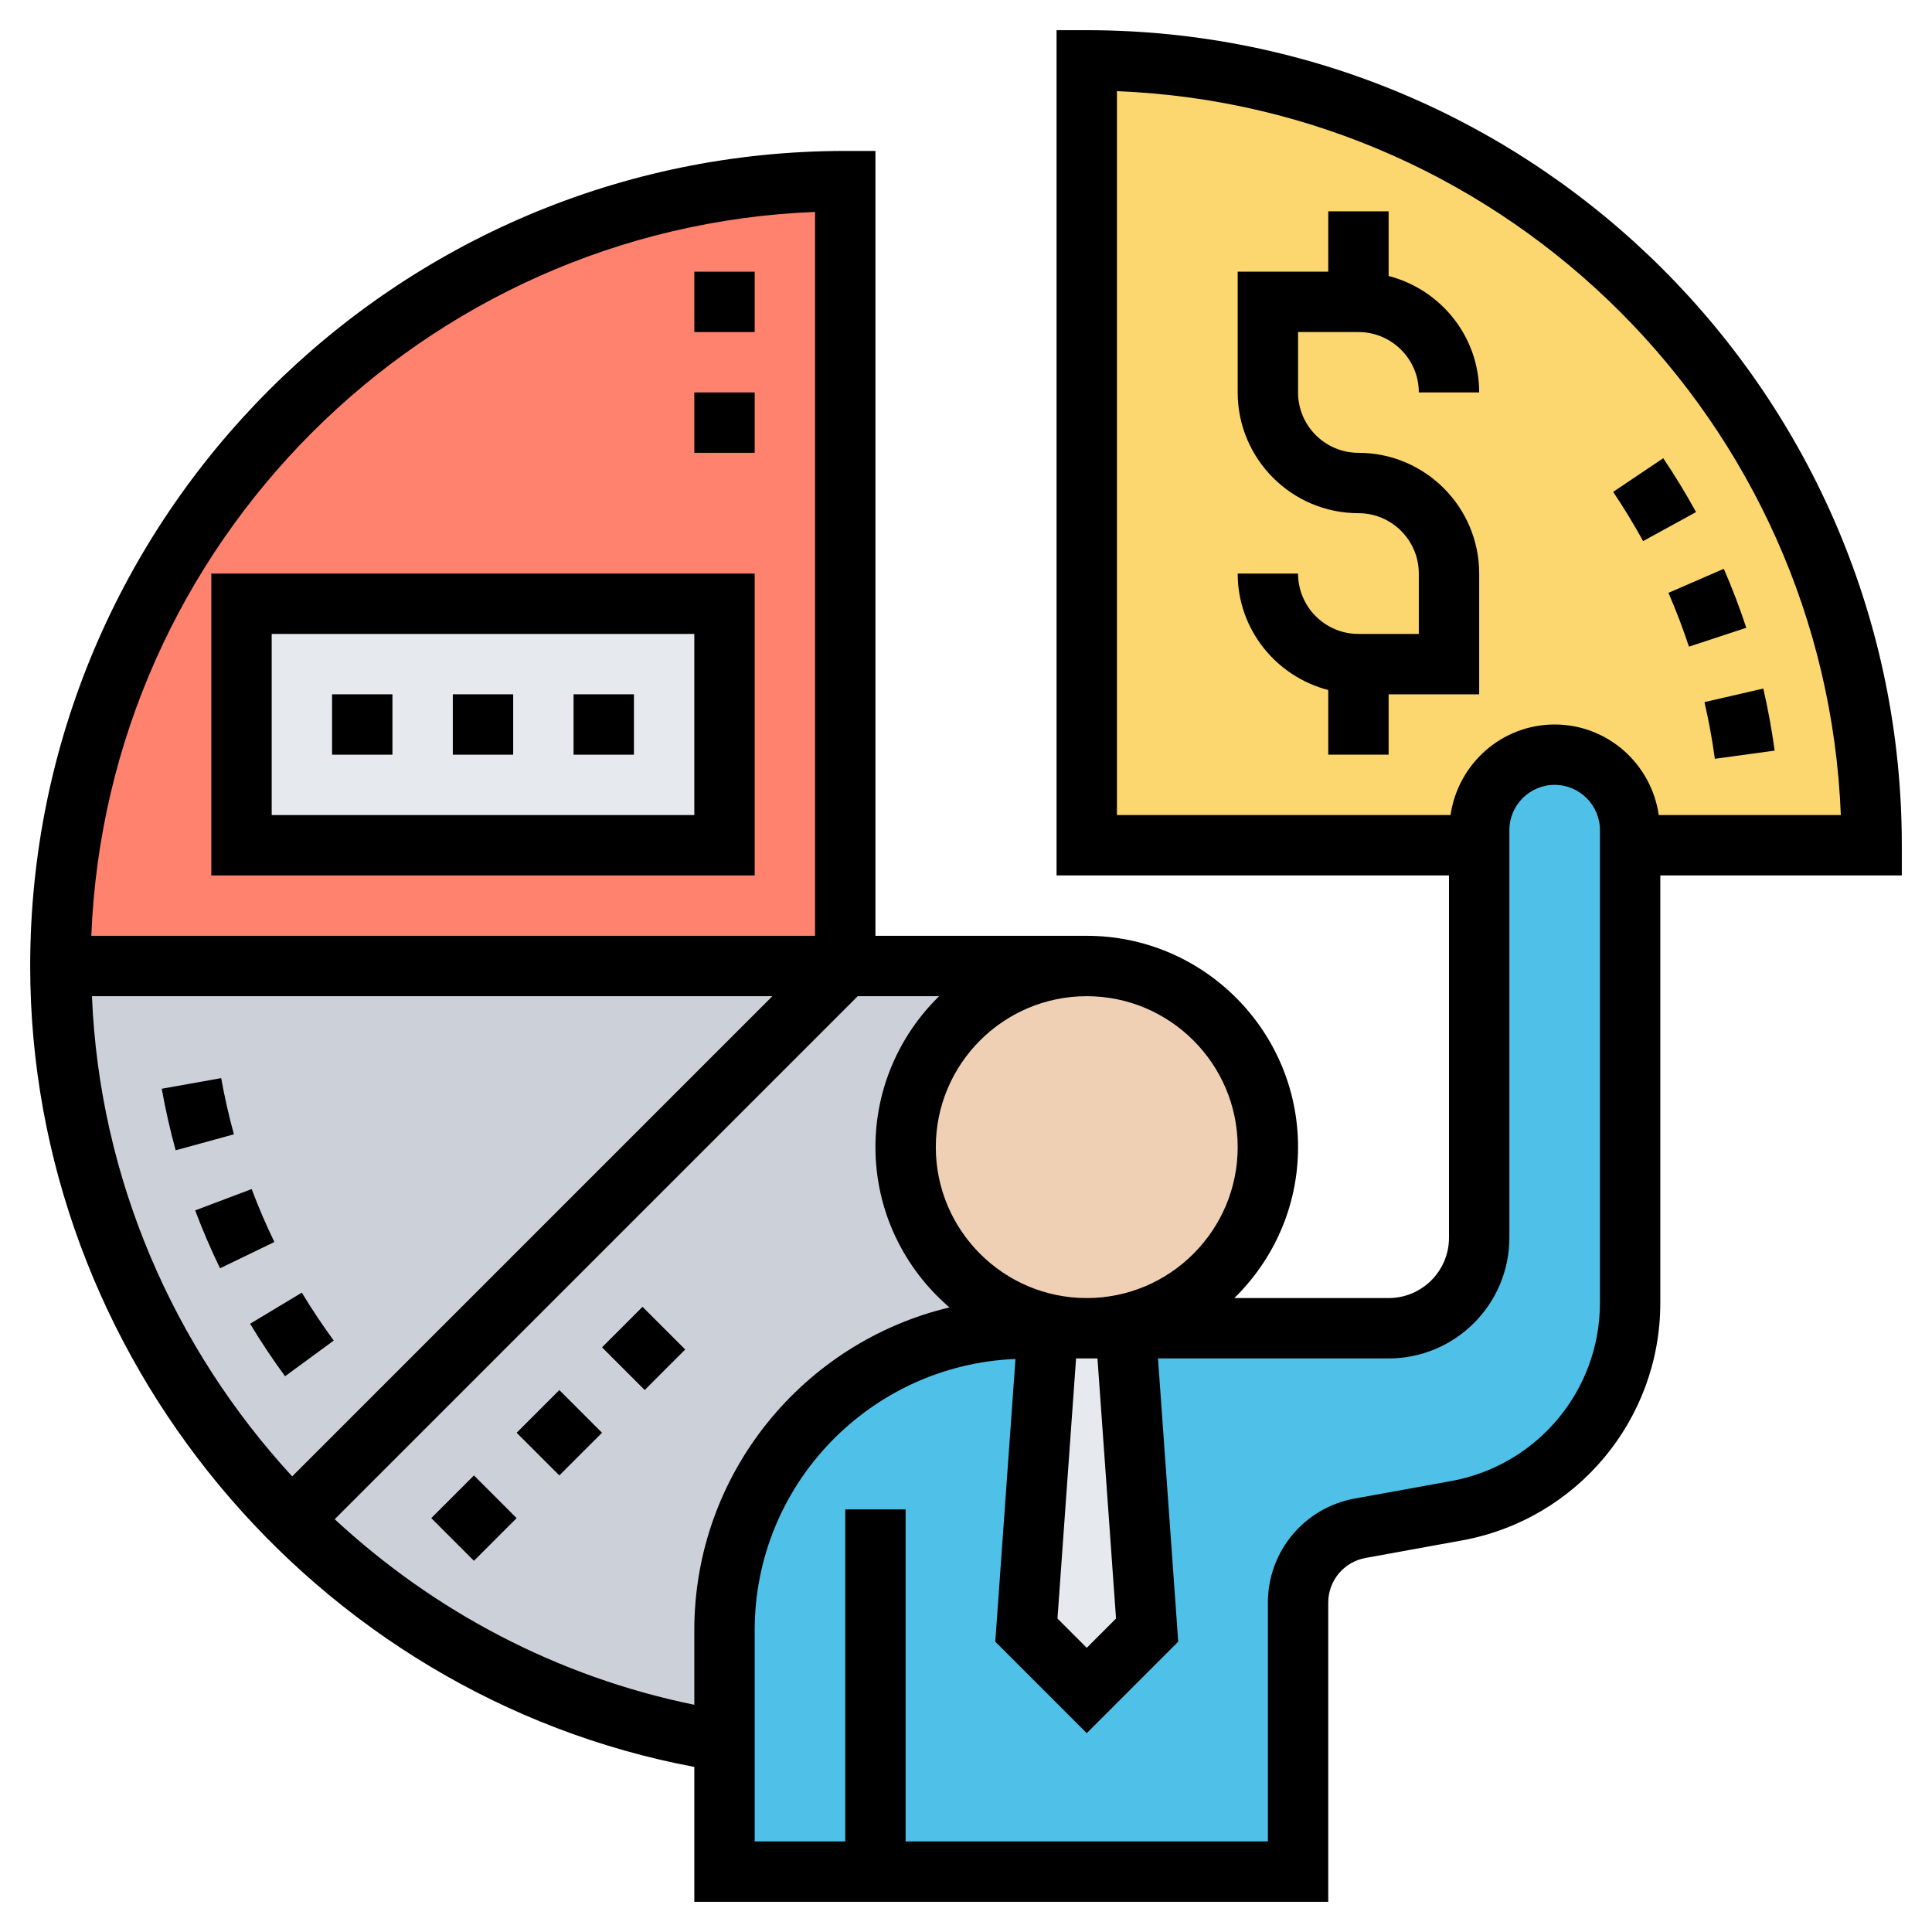
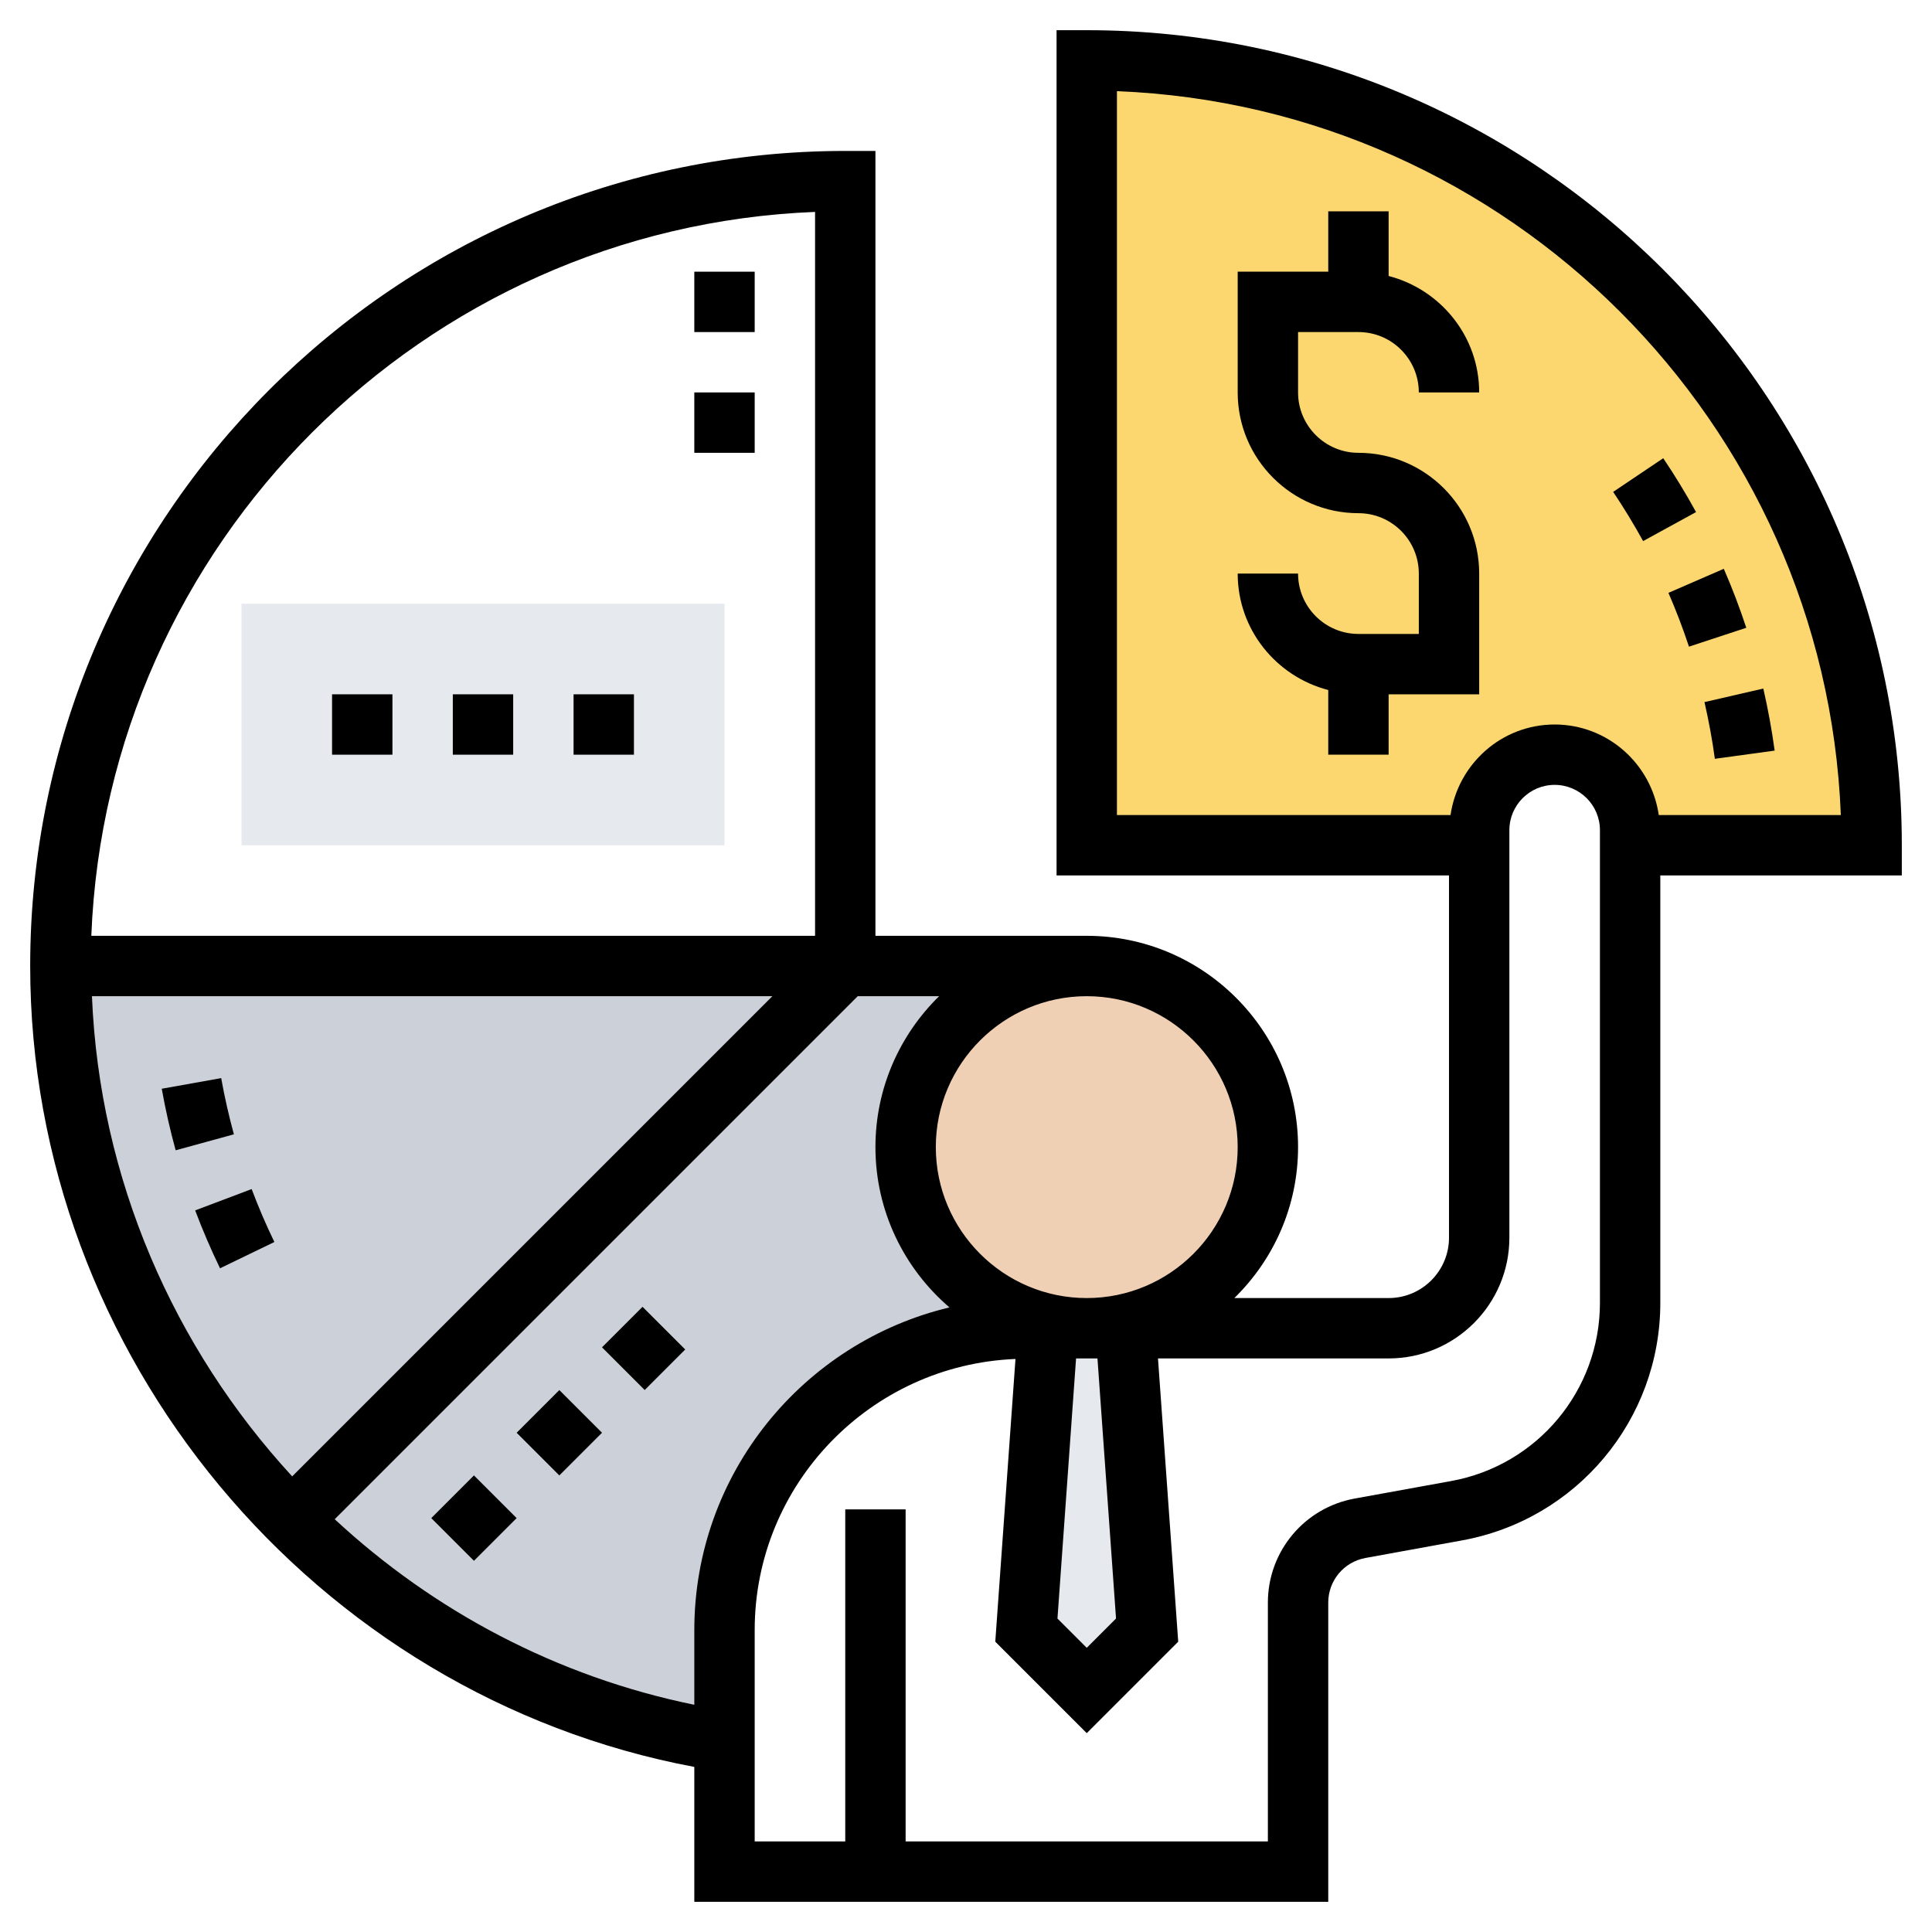
<svg xmlns="http://www.w3.org/2000/svg" id="Layer_35" enable-background="new 0 0 64 64" height="512" viewBox="0 0 64 64" width="512">
  <path d="m30 38c0-3.31 2.69-6 6-6h-8-26c0 7.18 2.91 13.68 7.62 18.38 3.8 3.82 8.8 6.45 14.38 7.31v-3.69c0-5.52 4.48-10 10-10h.71 1.29c-3.31 0-6-2.69-6-6z" fill="#ccd1d9" />
-   <path d="m2 32c0-14.36 11.64-26 26-26v26z" fill="#ff826e" />
  <path d="m62 28h-8v-.5c0-.69-.28-1.32-.73-1.77s-1.08-.73-1.77-.73c-1.38 0-2.5 1.12-2.5 2.5v.5h-13v-26c14.36 0 26 11.64 26 26z" fill="#fcd770" />
-   <path d="m29 62h-5v-4.31-3.69c0-5.52 4.48-10 10-10h.71l-.71 10 2 2 2-2-.71-10h8.71c1.66 0 3-1.34 3-3v-13-.5c0-1.38 1.12-2.5 2.5-2.5.69 0 1.32.28 1.77.73s.73 1.08.73 1.77v.5 15.16c0 3.38-2.42 6.28-5.75 6.89l-3.2.58c-1.19.21-2.05 1.25-2.05 2.46v8.91z" fill="#4fc1e9" />
  <path d="m36 44h1.29l.71 10-2 2-2-2 .71-10z" fill="#e6e9ed" />
  <circle cx="36" cy="38" fill="#f0d0b4" r="6" />
  <path d="m8 20h16v8h-16z" fill="#e6e9ed" />
  <path d="m45 11c1.103 0 2 .897 2 2h2c0-1.859-1.28-3.411-3-3.858v-2.142h-2v2h-3v4c0 2.206 1.794 4 4 4 1.103 0 2 .897 2 2v2h-2c-1.103 0-2-.897-2-2h-2c0 1.859 1.28 3.411 3 3.858v2.142h2v-2h3v-4c0-2.206-1.794-4-4-4-1.103 0-2-.897-2-2v-2z" />
  <path d="m63 28c0-14.888-12.112-27-27-27h-1v28h13v12c0 1.103-.897 2-2 2h-5.111c1.301-1.272 2.111-3.042 2.111-5 0-3.859-3.14-7-7-7h-7v-26h-1c-14.888 0-27 12.112-27 27 0 12.912 9.4 24.164 22 26.532v4.468h21v-9.913c0-.726.518-1.347 1.232-1.477l3.199-.582c3.806-.692 6.569-4.002 6.569-7.87v-14.158h8zm-26.03 25.616-.97.97-.97-.97.616-8.616h.709zm4.03-15.616c0 2.757-2.243 5-5 5s-5-2.243-5-5 2.243-5 5-5 5 2.243 5 5zm-31.321 10.907c-3.927-4.266-6.385-9.858-6.633-15.907h22.54zm17.321-41.887v23.98h-23.975c.514-12.991 10.984-23.467 23.975-23.98zm-15.912 43.306 17.326-17.326h2.696c-1.3 1.272-2.11 3.042-2.11 5 0 2.123.954 4.025 2.452 5.31-4.839 1.154-8.452 5.503-8.452 10.69v2.473c-4.554-.93-8.637-3.108-11.912-6.147zm41.912-7.168c0 2.901-2.072 5.384-4.927 5.903l-3.199.581c-1.666.303-2.874 1.752-2.874 3.445v7.913h-12v-11h-2v11h-3v-7c0-4.841 3.845-8.79 8.639-8.982l-.669 9.365 3.03 3.03 3.03-3.03-.67-9.383h7.64c2.206 0 4-1.794 4-4v-13.5c0-.827.673-1.5 1.5-1.5s1.5.673 1.5 1.5zm1.949-16.158c-.245-1.692-1.691-3-3.449-3s-3.204 1.308-3.449 3h-11.051v-23.98c12.992.513 23.467 10.989 23.98 23.98z" />
  <path d="m20.379 43.671h1.899v2h-1.899z" transform="matrix(.707 -.707 .707 .707 -25.341 28.165)" />
  <path d="m17.536 46.465h2v2h-2z" transform="matrix(.707 -.707 .707 .707 -28.134 27.009)" />
  <path d="m14.707 49.293h2v2h-2z" transform="matrix(.707 -.707 .707 .707 -30.962 25.837)" />
-   <path d="m25 29v-10h-18v10zm-16-8h14v6h-14z" />
  <path d="m11 23h2v2h-2z" />
  <path d="m15 23h2v2h-2z" />
  <path d="m19 23h2v2h-2z" />
  <path d="m23 13h2v2h-2z" />
  <path d="m23 9h2v2h-2z" />
  <path d="m7.327 35.714-1.969.352c.122.684.277 1.37.461 2.039l1.929-.529c-.167-.612-.309-1.238-.421-1.862z" />
  <path d="m8.336 39.389-1.871.707c.246.652.523 1.298.824 1.918l1.8-.871c-.275-.567-.528-1.157-.753-1.754z" />
-   <path d="m9.998 42.82-1.713 1.031c.355.591.745 1.176 1.158 1.739l1.613-1.182c-.377-.514-.733-1.049-1.058-1.588z" />
  <path d="m54.43 17.924 1.754-.961c-.333-.606-.698-1.207-1.087-1.784l-1.659 1.115c.354.528.688 1.077.992 1.63z" />
  <path d="m56.807 25.136 1.981-.271c-.094-.688-.221-1.38-.376-2.056l-1.949.449c.142.617.258 1.249.344 1.878z" />
  <path d="m55.949 21.421 1.899-.625c-.217-.659-.467-1.316-.745-1.954l-1.834.797c.253.582.482 1.181.68 1.782z" />
</svg>